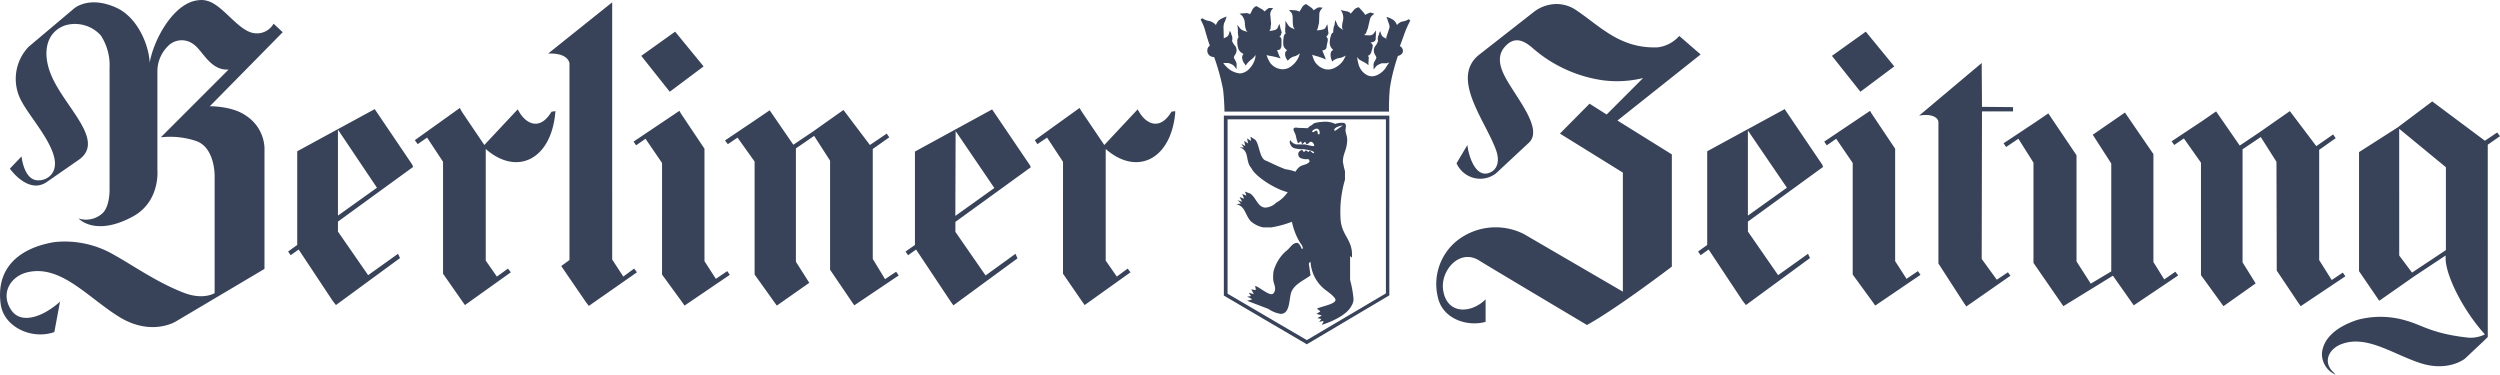
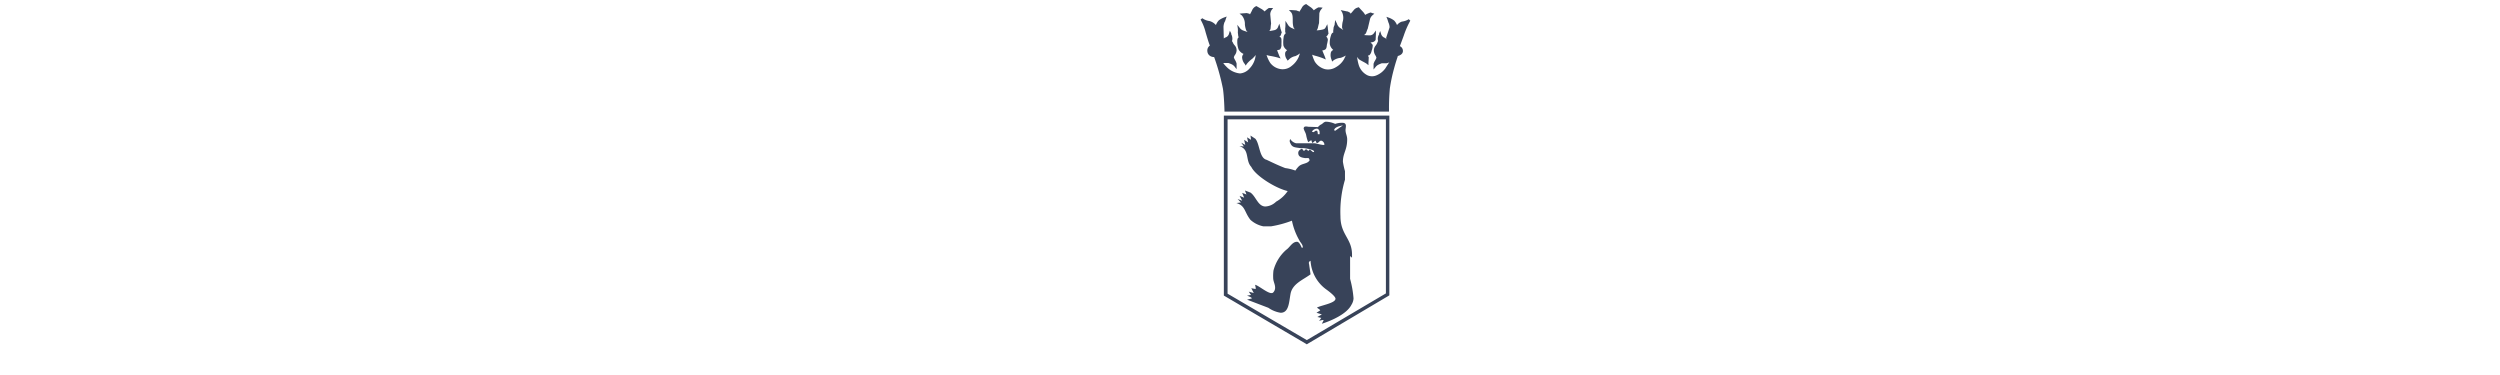
<svg xmlns="http://www.w3.org/2000/svg" width="398.69" height="59.729" viewBox="0 0 398.69 59.729">
-   <path d="M50.082,17.723a4.406,4.406,0,0,0-.863.046c-3.925.494-7.045,6.412-7.63,9.946-.14-2.879-1.949-7.234-5.314-8.765-4.411-2.009-6.767.136-6.767.136l-7.222,6.085a7.391,7.391,0,0,0-1.044,8.857c1.633,3.021,6.967,8.607,4.678,11.49a2.638,2.638,0,0,1-2.135.954c-2.278,0-2.634-3.815-2.634-3.815L19.29,44.609s2.865,4.111,5.813,2.18L30.281,43.2c4.39-3.089-2.358-8.437-4.45-13.625-1.442-3.572-.691-6.767,2.271-7.812a5.552,5.552,0,0,1,5.677,1.589,8.672,8.672,0,0,1,1.408,5.223V48.015s.06,2.447-1.044,3.634a3.893,3.893,0,0,1-3.906.908s2.643,2.963,8.674-.318c4.387-2.387,3.906-7.4,3.906-7.4V29.077a5.612,5.612,0,0,1,1.544-3.86,3.068,3.068,0,0,1,4.133-.5c1.51.948,2.707,4.3,5.677,4.087L43.361,39.614a13.131,13.131,0,0,1,5.767.636c2.907,1.161,2.816,5.541,2.816,5.541V64.456s-1.765,1.157-4.9-.046c-4.269-1.633-8.215-4.435-11.127-6.04a15.55,15.55,0,0,0-9.537-2.044c-5.512.913-9.409,4.072-8.539,9.991.522,3.482,4.84,5.634,8.539,4.36l.908-4.859a12.493,12.493,0,0,1-2.5,1.771c-1.8.937-4.12,1.437-5.359-.545-1.693-2.707.105-5.3,2.634-5.9,5.328-1.274,9.583,3.956,14.624,7.085,5.148,3.191,9.038.772,9.038.772l14.17-8.4V41.249a6.461,6.461,0,0,0-2.952-5.087c-2.205-1.568-5.767-1.5-5.767-1.5L62.8,22.855l-1.453-1.363a3.046,3.046,0,0,1-2.725,1.544c-2.672,0-5.063-4.262-7.675-5.132A4.1,4.1,0,0,0,50.082,17.723Zm65.262.364-10.219,8.174c2.7-.1,3.268.968,3.407,1.5V59.188l-1.317.954,3.951,5.768.454.591,7.675-5.359-.454-.59-1.726,1.271L115.345,59.1Zm150.507.272a5.965,5.965,0,0,0-3.542,1.272l-8.765,6.857c-4.561,3.757,1.072,10.457,2.771,15.215.553,1.553.256,2.89-.818,3.452-2.44,1.275-3.6-2.653-3.769-4.314L250,43.747a4.12,4.12,0,0,0,6.267,1.635l5.268-4.905c2.416-2.281-2.241-7.392-3.906-10.718-.667-1.331-1.2-3.074,0-4.5,1.5-1.779,2.961-1.152,4.315-.046a21.648,21.648,0,0,0,11.445,5.314,17.527,17.527,0,0,0,6.358-.364l-5.813,5.814-2.725-1.726-4.723,4.768,10.037,6.222V64.229l-15.76-9.175a9.964,9.964,0,0,0-9.628.318,8.859,8.859,0,0,0-4.132,9.674c.7,3.486,4.636,4.827,7.629,4V65.455c-2.245,2.245-6.14,2.513-6.767-1.453-.492-3.125,2.63-6.731,5.767-4.724,1.12.716,17.168,10.265,17.168,10.265,4.825-2.662,13.534-9.31,13.534-9.31V42.339l-8.674-5.4L288.923,26.4l-3.406-2.952a5.511,5.511,0,0,1-3.407,1.817c-5.987.25-9.148-3.31-12.989-5.9A5.571,5.571,0,0,0,265.852,18.359ZM125.381,22.765l-5.4,3.86,4.542,5.722,5.4-4.042Zm189.883,0-5.4,3.86,4.542,5.722,5.4-4.042Zm18.484,5-9.991,8.4c1.858-.373,3.032.233,3.088,1V59.733L330.888,66l.409.591,7.039-4.905-.409-.545-1.771,1.181-2.407-3.315.046-23.526h4.95V34.8l-4.95-.046ZM405.6,33.891l-5.5,4.133-6.177,3.951V60.959l3.225,4.723,5.586-3.906,5-3.315V59.1c.132,2.816,2.885,8.231,6.267,11.945a5.125,5.125,0,0,1-2.816.5c-5.644-.643-7.134-1.96-9.674-2.679a14.224,14.224,0,0,0-7.857-.136c-3.1,1.014-5.316,2.741-5.632,5.177a3.569,3.569,0,0,0,2.134,3.543,2.1,2.1,0,0,0-.318-.364c-1.745-1.646-.717-3.691,1.181-4.451,4-1.6,8.129,1.466,12.58,2.952,4.544,1.518,7.221-.681,7.221-.681l3.043-2.862.591-.59V40.794l1.953-1.362-.454-.591L414,40.159ZM91.047,34.936l-7.176,5.132.454.636,1.5-1.044,2.544,3.86V61.368l3.043,4.36.454.636,7.312-5.223-.454-.59-1.771,1.271L95.18,59.278v-17.8c4.928,4.318,10.36,1.741,11.082-5.677l.045-.363-.636.091c-1.935,3.221-4.167,1.788-5.177,0l-.227-.364L94.953,40.84l-3.588-5.314Zm98.825,0-7.13,5.132.409.636,1.544-1.044,2.544,3.86V61.368l3,4.36.454.636L198,61.141l-.454-.59-1.726,1.271-1.771-2.544v-17.8c4.928,4.318,10.36,1.741,11.081-5.677v-.363l-.59.091c-1.935,3.221-4.167,1.788-5.177,0l-.227-.364-5.314,5.677-3.588-5.314Zm-112.4.182L65.115,41.839V56.781l-1.454,1.045.409.59,1.272-.908,5.449,8.22.5.636L81.51,58.87l-.318-.681-4.769,3.407-4.814-6.949V53.057l11.99-8.72-.136-.363Zm224.853,0-12.353,6.721V56.781l-1.454,1.045.409.59,1.272-.908,5.449,8.22.5.636,10.218-7.494-.318-.681-4.769,3.407-4.814-6.949V53.057l11.99-8.72-.136-.363Zm-126.392.045-12.307,6.722v14.9l-1.5,1.045.409.59,1.271-.908,5.5,8.265.454.636,10.219-7.494-.318-.727-4.769,3.452-4.814-6.949V53.1l12.035-8.719-.181-.364Zm-23.707.091-4.95,3.5-3.043,2.044-3.588-5.223-.181-.272-2.271,1.544-4.859,3.269.454.591,1.544-1.044,2.725,3.814V61.5l3.542,4.95,5.177-3.633-2.134-3.361V41.385l2.907-2,2.544,3.952V60.732l3.451,5.087.409.591,7.085-4.769-.409-.591-1.771,1.181L156.9,59.006V41.476l2.634-1.862-.409-.591-2.679,1.817Zm-26.159.136L118.751,40.3l.409.59,1.5-1.044,2.634,3.86V61.5l3.179,4.36.409.59,7.221-4.905-.409-.59-1.816,1.226-1.816-2.816V41.43L126.29,35.8Zm189.883,0L308.634,40.3l.409.59,1.5-1.044,2.634,3.86V61.5l3.179,4.36.409.59,7.221-4.905-.409-.59-1.816,1.226-1.816-2.816V41.43L316.173,35.8Zm66.942.046-4.95,3.452L374.9,40.931l-3.769-5.45L368.9,37.025l-4.86,3.224.409.591,1.544-1.045,2.725,3.861V61.595l3.588,4.95,5.132-3.633-2.089-3.361V41.521l2.906-1.953,2.5,3.952.046,17.349,3.406,5.087.409.59,7.131-4.769-.409-.59-1.771,1.181-2-3.179V41.612L390.2,39.75l-.409-.591-2.68,1.862Zm-26.3.227-5.132,3.542,2.951,4.587V61l-3.269,1.953-2.271-3.542V42.475l-4.5-6.677-2.134,1.454-5,3.315.409.591,1.953-1.317,2.407,3.815V59.642l4.769,6.9,7.9-4.859L358,66.409l7.085-4.769-.454-.591-1.771,1.226-1.726-2.771V42.293Zm43.735,2.589,7.448,6.131V57.6l-5.4,3.588-2.044-2.725Zm-328.719.136,6.222,9.265L71.609,52.1Zm224.853.136,6.222,9.129L296.463,52.1Zm-126.347.091,6.177,9.083-6.222,4.451Z" transform="translate(-17.715 -17.716)" fill="#384359" />
-   <path d="M306.824,18.625l-.11.044a1.168,1.168,0,0,0-.615.593c-.113.192-.243.392-.374.594-.049-.027-.085-.075-.132-.088a2.783,2.783,0,0,1-.373-.132h-.088l-.637-.044h-.44l.307.308c.337.356.3.89.308,1.494a3.8,3.8,0,0,0,.11.923,1.716,1.716,0,0,0,.22.352c-.214-.094-.458-.2-.594-.264a1.306,1.306,0,0,1-.549-.549l-.352-.549v.637a3.819,3.819,0,0,1-.044.594v.044a3.388,3.388,0,0,1,0,.418,1.754,1.754,0,0,0,.088.307.678.678,0,0,0-.176.176.9.9,0,0,0-.154.418,5.409,5.409,0,0,0-.044,1.319,1.352,1.352,0,0,0,.594.769c-.03.035-.076.077-.132.132a.516.516,0,0,0-.176.33,1.417,1.417,0,0,0,.264.989l.132.22.2-.176a1.9,1.9,0,0,1,1.033-.549,3.406,3.406,0,0,0,.725-.44c-.045.182-.116.327-.176.527a3.6,3.6,0,0,1-1.143,1.472,2.184,2.184,0,0,1-1.627.527,2.568,2.568,0,0,1-1.78-.989,5.145,5.145,0,0,1-.594-1.274,3.057,3.057,0,0,0,.506.132,12.256,12.256,0,0,1,1.319.286l.418.132-.2-.373-.352-.9v-.044c.183-.05.394-.042.5-.176a1.158,1.158,0,0,0,.176-.769,6.351,6.351,0,0,0,0-.835.5.5,0,0,0-.176-.308.923.923,0,0,0-.153-.088c.039-.034.121-.045.153-.088a1.432,1.432,0,0,0,.176-.461l.044-.044V23.13l-.22-.681v-.088l-.153-.594-.22.549a.788.788,0,0,1-.594.484,7.656,7.656,0,0,1-.769.132c.049-.124.158-.231.176-.352.035-.237.027-.474.088-.813v-.044l-.132-1.45a1.3,1.3,0,0,1,.242-.725l.219-.286h-.681a4.028,4.028,0,0,0-.681.55,2.323,2.323,0,0,0-.461-.374l-.769-.44-.088-.044-.088.044a1.228,1.228,0,0,0-.593.638c-.094.209-.215.417-.33.637-.05-.021-.085-.1-.132-.11a2.339,2.339,0,0,1-.352-.088h-.088l-.637.044-.462.044.374.286a2.128,2.128,0,0,1,.483,1.45,3.788,3.788,0,0,0,.2.9c.042.108.154.186.22.286-.2-.064-.46-.151-.594-.2a1.2,1.2,0,0,1-.637-.44l-.4-.506.088.637a4.782,4.782,0,0,1,0,.594v.044a3.163,3.163,0,0,1,.044.4,1.8,1.8,0,0,0,.088.33c-.046.044-.1.068-.132.132a1.036,1.036,0,0,0-.088.461,3.423,3.423,0,0,0,.22,1.363,1.641,1.641,0,0,0,.769.681c-.028.04-.051.079-.088.132a.781.781,0,0,0-.132.418,1.732,1.732,0,0,0,.44,1.077l.132.242.153-.242a4.536,4.536,0,0,1,.9-.857,6.487,6.487,0,0,0,.549-.593c-.018.169-.069.361-.088.5a3.533,3.533,0,0,1-.879,1.627,2.273,2.273,0,0,1-1.539.813,3.45,3.45,0,0,1-2.219-1.121,3.408,3.408,0,0,1-.461-.549h.813c.2.078.418.153.549.22a1.3,1.3,0,0,1,.462.373l.307.4v-.9a2.137,2.137,0,0,0-.264-.594c-.053-.1-.1-.191-.131-.264s-.044-.131-.044-.088a.911.911,0,0,1,.176-.417,1.367,1.367,0,0,0,.264-.769,1.174,1.174,0,0,0-.307-.769,1.586,1.586,0,0,1-.33-.549h-.044a1.041,1.041,0,0,0-.022-.11c0,.008-.024,0-.022-.023s.008-.024,0-.044a1.782,1.782,0,0,0,.044-.2,1.5,1.5,0,0,0-.176-.857.9.9,0,0,1,0-.132l-.219-.417-.132.461a.873.873,0,0,1-.637.637c-.056.025-.136.1-.2.132v-.088l-.044-1.715v-.066a2.315,2.315,0,0,1,.2-.813h.044v-.044l.132-.4.132-.373-.352.132a3.373,3.373,0,0,0-.879.462,2.072,2.072,0,0,0-.483.769,2.126,2.126,0,0,0-1.011-.637,2.574,2.574,0,0,1-1.143-.44c-.011-.009-.033.01-.044,0l-.264.22c.008.01.036.032.044.044a7.8,7.8,0,0,1,.769,1.956c.239.8.466,1.6.681,2.132a.943.943,0,0,0-.4.9.959.959,0,0,0,.4.725,1.182,1.182,0,0,0,.593.2c.029,0,.059,0,.088,0a35.11,35.11,0,0,1,1.406,5.077c.191,1.325.242,3.45.242,3.45v.176h26.24v-.176a33.423,33.423,0,0,1,.131-3.494,25.663,25.663,0,0,1,.682-3.231c.131-.494.266-.94.373-1.275s.2-.6.22-.637l-.044-.044c.428-.1.857-.345.857-.814a.84.84,0,0,0-.484-.769c.012-.037.285-.768.615-1.67a14.149,14.149,0,0,1,1.011-2.33c.006-.01.037-.035.044-.044l-.132-.132-.132-.132c-.02.014-.023.03-.044.044a2.719,2.719,0,0,1-1.055.352,1.745,1.745,0,0,0-.769.549,2.1,2.1,0,0,0-.461-.725,3.217,3.217,0,0,0-.857-.461l-.373-.132.154.374.131.4v.044a2.082,2.082,0,0,1,.22.769c0,.032-.006.078,0,.11l-.55,1.67v.088l.044.044c.014.037.031.053.044.088-.094-.05-.179-.182-.264-.219a.945.945,0,0,1-.637-.681l-.132-.418-.176.418a.809.809,0,0,1,0,.132,1.281,1.281,0,0,0-.2.814c.012.117.04.2.044.241a.614.614,0,0,0-.088.176,1.785,1.785,0,0,1-.308.55,1.277,1.277,0,0,0-.286.769,1.549,1.549,0,0,0,.242.769,1.114,1.114,0,0,1,.176.418c0-.043-.008.015-.044.088s-.078.164-.131.264a2.282,2.282,0,0,0-.286.594v.9l.329-.4a1.311,1.311,0,0,1,.462-.373c.139-.071.3-.133.527-.219h.769c.157-.039.288-.092.418-.132-.045.068-.085.1-.131.176-.215.331-.44.694-.55.857-.006.01-.038.035-.044.044a3.287,3.287,0,0,1-1.275.967,1.768,1.768,0,0,1-1.494,0,2.726,2.726,0,0,1-1.362-1.6,6.555,6.555,0,0,1-.264-1.3c.143.128.179.287.352.4.417.262.906.48,1.186.681l.264.219v-.352l.044-.857v-.088l-.044-.065-.088-.176a.428.428,0,0,0,.264-.088,1.311,1.311,0,0,0,.33-.681,2.571,2.571,0,0,0,.176-.857c-.013-.178-.217-.309-.352-.461a2.191,2.191,0,0,0,.264-.044.707.707,0,0,0,.506-.307l.044-.044V24.3l.044-.857v-.594l-.374.506a.817.817,0,0,1-.726.264,6.908,6.908,0,0,1-.769-.044c.089-.111.232-.19.286-.307.1-.218.157-.461.307-.769v-.044L317,21a1.322,1.322,0,0,1,.4-.594l.286-.241-.33-.088-.219-.088h-.088a4.227,4.227,0,0,0-.835.373,2.028,2.028,0,0,0-.352-.506l-.593-.637-.044-.088-.132.044a1.186,1.186,0,0,0-.725.462c-.151.177-.286.344-.461.527-.055-.053-.075-.148-.132-.176a2.53,2.53,0,0,1-.329-.176h-.088l-.638-.132-.4-.088.219.352a2.149,2.149,0,0,1,.088,1.539,3.8,3.8,0,0,0-.088.923c.012.131.132.224.176.352-.2-.136-.424-.263-.549-.352a1.3,1.3,0,0,1-.439-.637l-.286-.594-.088.637c0,.022,0,.069,0,.088-.023.115-.085.188-.176.506v.044a2.571,2.571,0,0,1-.044.352,2,2,0,0,0,0,.373c-.058.03-.124.034-.176.088a1,1,0,0,0-.2.418,3.4,3.4,0,0,0-.176,1.362,1.565,1.565,0,0,0,.549.9c-.037.031-.081.048-.132.088a.6.6,0,0,0-.242.308,1.839,1.839,0,0,0,.11,1.186l.088.286.22-.2a2.33,2.33,0,0,1,1.143-.4,4.075,4.075,0,0,0,.813-.373c-.092.2-.209.43-.286.593a3.4,3.4,0,0,1-1.3,1.275,2.334,2.334,0,0,1-1.736.307,2.777,2.777,0,0,1-1.626-1.208,5.685,5.685,0,0,1-.418-1.1,3.143,3.143,0,0,0,.506.176,10.9,10.9,0,0,1,1.274.418l.4.176-.132-.4-.417-1.011v-.044a.873.873,0,0,0,.5-.176c.163-.158.184-.376.22-.725a6.573,6.573,0,0,0,.154-.769.778.778,0,0,0-.154-.417c-.03-.038-.092-.057-.132-.088.027-.022.064-.018.088-.044a1.565,1.565,0,0,0,.286-.461l.044-.044-.044-.044-.088-.725v-.088l-.088-.594-.286.549c-.11.231-.35.29-.681.352a6.694,6.694,0,0,1-.726.088,1.66,1.66,0,0,0,.176-.352c.059-.232.1-.483.2-.813v-.044l.044-1.406v-.065a1.378,1.378,0,0,1,.308-.681l.219-.264-.352-.044h-.33a4.143,4.143,0,0,0-.725.462,2.556,2.556,0,0,0-.4-.418l-.726-.506Zm-13.142,17.8v28.7l.154.088,12.944,7.6.132.088.132-.088,12.9-7.648.131-.088V36.426H293.683Zm.594.593h25.251V64.775l-12.615,7.45L294.276,64.82Zm15.669.374a8.407,8.407,0,0,0-1.626.176c-.416.078-.416.3-.857.5-.207.105-.387.457-.594.352l-1.363-.044s-.468-.118-.637.044a.5.5,0,0,0-.088.242c.131.442.318.644.4,1.033a5.409,5.409,0,0,0,.329,1.143l.484-.33c.078.155.12.409.2.461l.439-.373c.156.076.129.373.286.373.26,0,.378-.373.638-.373.285,0,.527.368.527.549v.132h-.22c-.57-.078-.755-.16-1.274-.264H305.22a1.49,1.49,0,0,1-.945-.681.622.622,0,0,0,0,.637c.286.727.75.683,1.582.814h.55c.39.051,1.67.236,1.67.549,0,.051-.123.088-.176.088l-.506-.418-.264.242a.9.9,0,0,0-.352-.286l-.33.286-.307-.373c-.336.154-.594.345-.594.681,0,.651.566.737,1.033.814.363.052.725-.122.725.241,0,.053.088.044.088.044-.318.7-1.23.5-1.8,1.077a4.2,4.2,0,0,0-.5.637,7.722,7.722,0,0,0-1.627-.4c-1.144-.445-1.759-.748-2.967-1.319-1.175-.273-1.077-2.543-1.8-3.362l-.769-.506.088.681-.637-.4.176.813-.637-.417.176.813-.638-.352.418.594-.725-.044c1.706.523.9,2.239,1.912,3.319.673,1.4,3.836,3.39,5.8,3.846a5.351,5.351,0,0,1-1.846,1.692,2.637,2.637,0,0,1-1.693.769c-1.206,0-1.5-1.584-2.4-2.22l-.879-.329.242.637-.681-.264.308.769-.726-.286.418.769-.725-.264.527.549-.725.088c1.446.435,1.253,1.431,2.241,2.681a4.362,4.362,0,0,0,2.044,1.033h1.253a16.876,16.876,0,0,0,3.318-.9,10.415,10.415,0,0,0,1.187,3.143c.127.318.549.612.549,1.121,0,.063-.176.044-.176.044-.062-.127-.366-.944-.747-.944-.763,0-1.144.893-1.715,1.274a6.578,6.578,0,0,0-2.044,3.319,7.163,7.163,0,0,0-.044,1.165c0,.57.308.988.308,1.56a1.06,1.06,0,0,1-.308.769c-.5.485-2.053-.948-2.857-1.231-.047.134.137.5.044.681l-.681-.132.4.769-.813-.22c.089.093.285.437.373.527l-.637.11c.133.047.816.307.769.44l-.769.2,3.407,1.3a4.643,4.643,0,0,0,1.956.791c1.333,0,1.328-1.719,1.582-3.054.318-1.588,1.98-2.188,3.186-3.077l-.2-1.363c0-.318-.248-.6.2-.791a6.079,6.079,0,0,0,2.483,4.549c.444.318,1.494,1.113,1.494,1.494,0,.7-2.181,1.025-2.945,1.406.063.127.442.271.506.461l-.593.373.857.264-.726.418c.127,0,.511.132.638.132l-.352.5c.127-.063.662-.237.725-.11l-.286.549c1.4-.445,3.962-1.508,4.724-3.032a2.1,2.1,0,0,0,.33-1.011,16.881,16.881,0,0,0-.549-3.12V58.82l.307.264V58.6c0-2.606-1.846-3.145-1.846-6.132A17.9,17.9,0,0,1,313,46.645V45.282a12.589,12.589,0,0,1-.33-1.494c0-1.4.682-1.865.682-3.582,0-.571-.264-.923-.264-1.494,0-.382.321-1.143-.505-1.143a3.311,3.311,0,0,0-1.143.176A3.85,3.85,0,0,0,309.945,37.393Zm2.725.593-1.231.857-.176-.088C311.342,38.288,312.047,38.089,312.67,37.986Zm-4.264.527c.331-.076.525.255.55.506v.373h-.286l-.044-.417c-.129-.058.054-.176-.308-.132l-.329.22-.176-.044-.088-.044A1.024,1.024,0,0,1,308.406,38.513Z" transform="translate(-98.508 -17.986)" fill="#384359" fill-rule="evenodd" />
+   <path d="M306.824,18.625l-.11.044a1.168,1.168,0,0,0-.615.593c-.113.192-.243.392-.374.594-.049-.027-.085-.075-.132-.088a2.783,2.783,0,0,1-.373-.132h-.088l-.637-.044h-.44l.307.308c.337.356.3.89.308,1.494a3.8,3.8,0,0,0,.11.923,1.716,1.716,0,0,0,.22.352c-.214-.094-.458-.2-.594-.264a1.306,1.306,0,0,1-.549-.549l-.352-.549v.637a3.819,3.819,0,0,1-.044.594v.044a3.388,3.388,0,0,1,0,.418,1.754,1.754,0,0,0,.088.307.678.678,0,0,0-.176.176.9.9,0,0,0-.154.418,5.409,5.409,0,0,0-.044,1.319,1.352,1.352,0,0,0,.594.769c-.03.035-.076.077-.132.132a.516.516,0,0,0-.176.33,1.417,1.417,0,0,0,.264.989l.132.22.2-.176a1.9,1.9,0,0,1,1.033-.549,3.406,3.406,0,0,0,.725-.44c-.045.182-.116.327-.176.527a3.6,3.6,0,0,1-1.143,1.472,2.184,2.184,0,0,1-1.627.527,2.568,2.568,0,0,1-1.78-.989,5.145,5.145,0,0,1-.594-1.274,3.057,3.057,0,0,0,.506.132,12.256,12.256,0,0,1,1.319.286l.418.132-.2-.373-.352-.9v-.044c.183-.05.394-.042.5-.176a1.158,1.158,0,0,0,.176-.769,6.351,6.351,0,0,0,0-.835.5.5,0,0,0-.176-.308.923.923,0,0,0-.153-.088c.039-.034.121-.045.153-.088a1.432,1.432,0,0,0,.176-.461l.044-.044V23.13l-.22-.681v-.088l-.153-.594-.22.549a.788.788,0,0,1-.594.484,7.656,7.656,0,0,1-.769.132c.049-.124.158-.231.176-.352.035-.237.027-.474.088-.813v-.044l-.132-1.45a1.3,1.3,0,0,1,.242-.725l.219-.286h-.681a4.028,4.028,0,0,0-.681.55,2.323,2.323,0,0,0-.461-.374l-.769-.44-.088-.044-.088.044a1.228,1.228,0,0,0-.593.638c-.094.209-.215.417-.33.637-.05-.021-.085-.1-.132-.11a2.339,2.339,0,0,1-.352-.088h-.088l-.637.044-.462.044.374.286a2.128,2.128,0,0,1,.483,1.45,3.788,3.788,0,0,0,.2.9c.042.108.154.186.22.286-.2-.064-.46-.151-.594-.2a1.2,1.2,0,0,1-.637-.44l-.4-.506.088.637a4.782,4.782,0,0,1,0,.594v.044a3.163,3.163,0,0,1,.044.4,1.8,1.8,0,0,0,.088.33c-.046.044-.1.068-.132.132a1.036,1.036,0,0,0-.088.461,3.423,3.423,0,0,0,.22,1.363,1.641,1.641,0,0,0,.769.681c-.028.04-.051.079-.088.132a.781.781,0,0,0-.132.418,1.732,1.732,0,0,0,.44,1.077l.132.242.153-.242a4.536,4.536,0,0,1,.9-.857,6.487,6.487,0,0,0,.549-.593c-.018.169-.069.361-.088.5a3.533,3.533,0,0,1-.879,1.627,2.273,2.273,0,0,1-1.539.813,3.45,3.45,0,0,1-2.219-1.121,3.408,3.408,0,0,1-.461-.549h.813c.2.078.418.153.549.22a1.3,1.3,0,0,1,.462.373l.307.4v-.9a2.137,2.137,0,0,0-.264-.594c-.053-.1-.1-.191-.131-.264s-.044-.131-.044-.088a.911.911,0,0,1,.176-.417,1.367,1.367,0,0,0,.264-.769,1.174,1.174,0,0,0-.307-.769,1.586,1.586,0,0,1-.33-.549h-.044a1.041,1.041,0,0,0-.022-.11c0,.008-.024,0-.022-.023s.008-.024,0-.044a1.782,1.782,0,0,0,.044-.2,1.5,1.5,0,0,0-.176-.857.9.9,0,0,1,0-.132l-.219-.417-.132.461a.873.873,0,0,1-.637.637c-.056.025-.136.1-.2.132v-.088l-.044-1.715v-.066a2.315,2.315,0,0,1,.2-.813h.044v-.044l.132-.4.132-.373-.352.132a3.373,3.373,0,0,0-.879.462,2.072,2.072,0,0,0-.483.769,2.126,2.126,0,0,0-1.011-.637,2.574,2.574,0,0,1-1.143-.44c-.011-.009-.033.01-.044,0l-.264.22c.008.01.036.032.044.044a7.8,7.8,0,0,1,.769,1.956c.239.8.466,1.6.681,2.132a.943.943,0,0,0-.4.9.959.959,0,0,0,.4.725,1.182,1.182,0,0,0,.593.2c.029,0,.059,0,.088,0a35.11,35.11,0,0,1,1.406,5.077c.191,1.325.242,3.45.242,3.45v.176h26.24v-.176a33.423,33.423,0,0,1,.131-3.494,25.663,25.663,0,0,1,.682-3.231c.131-.494.266-.94.373-1.275s.2-.6.22-.637l-.044-.044c.428-.1.857-.345.857-.814a.84.84,0,0,0-.484-.769c.012-.037.285-.768.615-1.67a14.149,14.149,0,0,1,1.011-2.33c.006-.01.037-.035.044-.044l-.132-.132-.132-.132c-.02.014-.023.03-.044.044a2.719,2.719,0,0,1-1.055.352,1.745,1.745,0,0,0-.769.549,2.1,2.1,0,0,0-.461-.725,3.217,3.217,0,0,0-.857-.461l-.373-.132.154.374.131.4v.044a2.082,2.082,0,0,1,.22.769c0,.032-.006.078,0,.11l-.55,1.67v.088l.044.044c.014.037.031.053.044.088-.094-.05-.179-.182-.264-.219a.945.945,0,0,1-.637-.681l-.132-.418-.176.418a.809.809,0,0,1,0,.132,1.281,1.281,0,0,0-.2.814c.012.117.04.2.044.241a.614.614,0,0,0-.088.176,1.785,1.785,0,0,1-.308.55,1.277,1.277,0,0,0-.286.769,1.549,1.549,0,0,0,.242.769,1.114,1.114,0,0,1,.176.418c0-.043-.008.015-.044.088s-.078.164-.131.264a2.282,2.282,0,0,0-.286.594v.9l.329-.4a1.311,1.311,0,0,1,.462-.373c.139-.071.3-.133.527-.219h.769c.157-.039.288-.092.418-.132-.045.068-.085.1-.131.176-.215.331-.44.694-.55.857-.006.01-.038.035-.044.044a3.287,3.287,0,0,1-1.275.967,1.768,1.768,0,0,1-1.494,0,2.726,2.726,0,0,1-1.362-1.6,6.555,6.555,0,0,1-.264-1.3c.143.128.179.287.352.4.417.262.906.48,1.186.681l.264.219v-.352l.044-.857v-.088l-.044-.065-.088-.176a.428.428,0,0,0,.264-.088,1.311,1.311,0,0,0,.33-.681,2.571,2.571,0,0,0,.176-.857c-.013-.178-.217-.309-.352-.461a2.191,2.191,0,0,0,.264-.044.707.707,0,0,0,.506-.307l.044-.044V24.3l.044-.857v-.594l-.374.506a.817.817,0,0,1-.726.264,6.908,6.908,0,0,1-.769-.044c.089-.111.232-.19.286-.307.1-.218.157-.461.307-.769v-.044L317,21a1.322,1.322,0,0,1,.4-.594l.286-.241-.33-.088-.219-.088h-.088a4.227,4.227,0,0,0-.835.373,2.028,2.028,0,0,0-.352-.506l-.593-.637-.044-.088-.132.044a1.186,1.186,0,0,0-.725.462c-.151.177-.286.344-.461.527-.055-.053-.075-.148-.132-.176a2.53,2.53,0,0,1-.329-.176h-.088l-.638-.132-.4-.088.219.352a2.149,2.149,0,0,1,.088,1.539,3.8,3.8,0,0,0-.088.923c.012.131.132.224.176.352-.2-.136-.424-.263-.549-.352a1.3,1.3,0,0,1-.439-.637l-.286-.594-.088.637c0,.022,0,.069,0,.088-.023.115-.085.188-.176.506v.044a2.571,2.571,0,0,1-.044.352,2,2,0,0,0,0,.373c-.058.03-.124.034-.176.088a1,1,0,0,0-.2.418,3.4,3.4,0,0,0-.176,1.362,1.565,1.565,0,0,0,.549.9c-.037.031-.081.048-.132.088a.6.6,0,0,0-.242.308,1.839,1.839,0,0,0,.11,1.186l.088.286.22-.2a2.33,2.33,0,0,1,1.143-.4,4.075,4.075,0,0,0,.813-.373c-.092.2-.209.43-.286.593a3.4,3.4,0,0,1-1.3,1.275,2.334,2.334,0,0,1-1.736.307,2.777,2.777,0,0,1-1.626-1.208,5.685,5.685,0,0,1-.418-1.1,3.143,3.143,0,0,0,.506.176,10.9,10.9,0,0,1,1.274.418l.4.176-.132-.4-.417-1.011v-.044a.873.873,0,0,0,.5-.176c.163-.158.184-.376.22-.725a6.573,6.573,0,0,0,.154-.769.778.778,0,0,0-.154-.417c-.03-.038-.092-.057-.132-.088.027-.022.064-.018.088-.044a1.565,1.565,0,0,0,.286-.461l.044-.044-.044-.044-.088-.725v-.088l-.088-.594-.286.549c-.11.231-.35.29-.681.352a6.694,6.694,0,0,1-.726.088,1.66,1.66,0,0,0,.176-.352c.059-.232.1-.483.2-.813v-.044l.044-1.406v-.065a1.378,1.378,0,0,1,.308-.681l.219-.264-.352-.044h-.33a4.143,4.143,0,0,0-.725.462,2.556,2.556,0,0,0-.4-.418l-.726-.506Zm-13.142,17.8v28.7l.154.088,12.944,7.6.132.088.132-.088,12.9-7.648.131-.088V36.426H293.683Zm.594.593h25.251V64.775l-12.615,7.45L294.276,64.82Zm15.669.374c-.416.078-.416.3-.857.5-.207.105-.387.457-.594.352l-1.363-.044s-.468-.118-.637.044a.5.5,0,0,0-.088.242c.131.442.318.644.4,1.033a5.409,5.409,0,0,0,.329,1.143l.484-.33c.078.155.12.409.2.461l.439-.373c.156.076.129.373.286.373.26,0,.378-.373.638-.373.285,0,.527.368.527.549v.132h-.22c-.57-.078-.755-.16-1.274-.264H305.22a1.49,1.49,0,0,1-.945-.681.622.622,0,0,0,0,.637c.286.727.75.683,1.582.814h.55c.39.051,1.67.236,1.67.549,0,.051-.123.088-.176.088l-.506-.418-.264.242a.9.9,0,0,0-.352-.286l-.33.286-.307-.373c-.336.154-.594.345-.594.681,0,.651.566.737,1.033.814.363.052.725-.122.725.241,0,.053.088.044.088.044-.318.7-1.23.5-1.8,1.077a4.2,4.2,0,0,0-.5.637,7.722,7.722,0,0,0-1.627-.4c-1.144-.445-1.759-.748-2.967-1.319-1.175-.273-1.077-2.543-1.8-3.362l-.769-.506.088.681-.637-.4.176.813-.637-.417.176.813-.638-.352.418.594-.725-.044c1.706.523.9,2.239,1.912,3.319.673,1.4,3.836,3.39,5.8,3.846a5.351,5.351,0,0,1-1.846,1.692,2.637,2.637,0,0,1-1.693.769c-1.206,0-1.5-1.584-2.4-2.22l-.879-.329.242.637-.681-.264.308.769-.726-.286.418.769-.725-.264.527.549-.725.088c1.446.435,1.253,1.431,2.241,2.681a4.362,4.362,0,0,0,2.044,1.033h1.253a16.876,16.876,0,0,0,3.318-.9,10.415,10.415,0,0,0,1.187,3.143c.127.318.549.612.549,1.121,0,.063-.176.044-.176.044-.062-.127-.366-.944-.747-.944-.763,0-1.144.893-1.715,1.274a6.578,6.578,0,0,0-2.044,3.319,7.163,7.163,0,0,0-.044,1.165c0,.57.308.988.308,1.56a1.06,1.06,0,0,1-.308.769c-.5.485-2.053-.948-2.857-1.231-.047.134.137.5.044.681l-.681-.132.4.769-.813-.22c.089.093.285.437.373.527l-.637.11c.133.047.816.307.769.44l-.769.2,3.407,1.3a4.643,4.643,0,0,0,1.956.791c1.333,0,1.328-1.719,1.582-3.054.318-1.588,1.98-2.188,3.186-3.077l-.2-1.363c0-.318-.248-.6.2-.791a6.079,6.079,0,0,0,2.483,4.549c.444.318,1.494,1.113,1.494,1.494,0,.7-2.181,1.025-2.945,1.406.063.127.442.271.506.461l-.593.373.857.264-.726.418c.127,0,.511.132.638.132l-.352.5c.127-.063.662-.237.725-.11l-.286.549c1.4-.445,3.962-1.508,4.724-3.032a2.1,2.1,0,0,0,.33-1.011,16.881,16.881,0,0,0-.549-3.12V58.82l.307.264V58.6c0-2.606-1.846-3.145-1.846-6.132A17.9,17.9,0,0,1,313,46.645V45.282a12.589,12.589,0,0,1-.33-1.494c0-1.4.682-1.865.682-3.582,0-.571-.264-.923-.264-1.494,0-.382.321-1.143-.505-1.143a3.311,3.311,0,0,0-1.143.176A3.85,3.85,0,0,0,309.945,37.393Zm2.725.593-1.231.857-.176-.088C311.342,38.288,312.047,38.089,312.67,37.986Zm-4.264.527c.331-.076.525.255.55.506v.373h-.286l-.044-.417c-.129-.058.054-.176-.308-.132l-.329.22-.176-.044-.088-.044A1.024,1.024,0,0,1,308.406,38.513Z" transform="translate(-98.508 -17.986)" fill="#384359" fill-rule="evenodd" />
</svg>